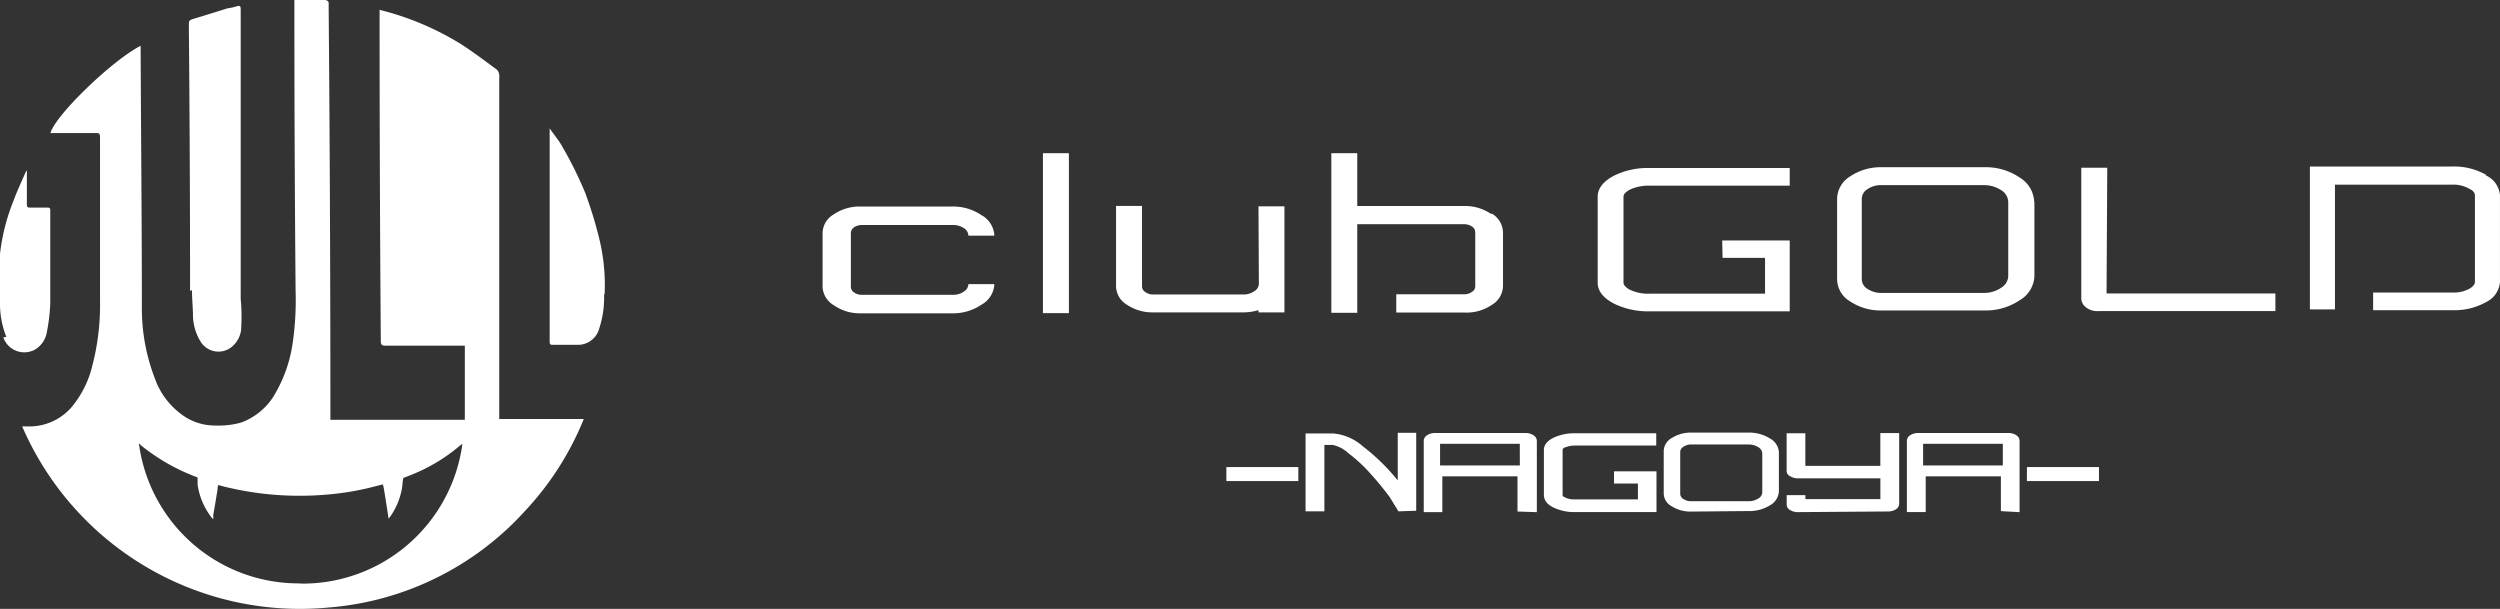
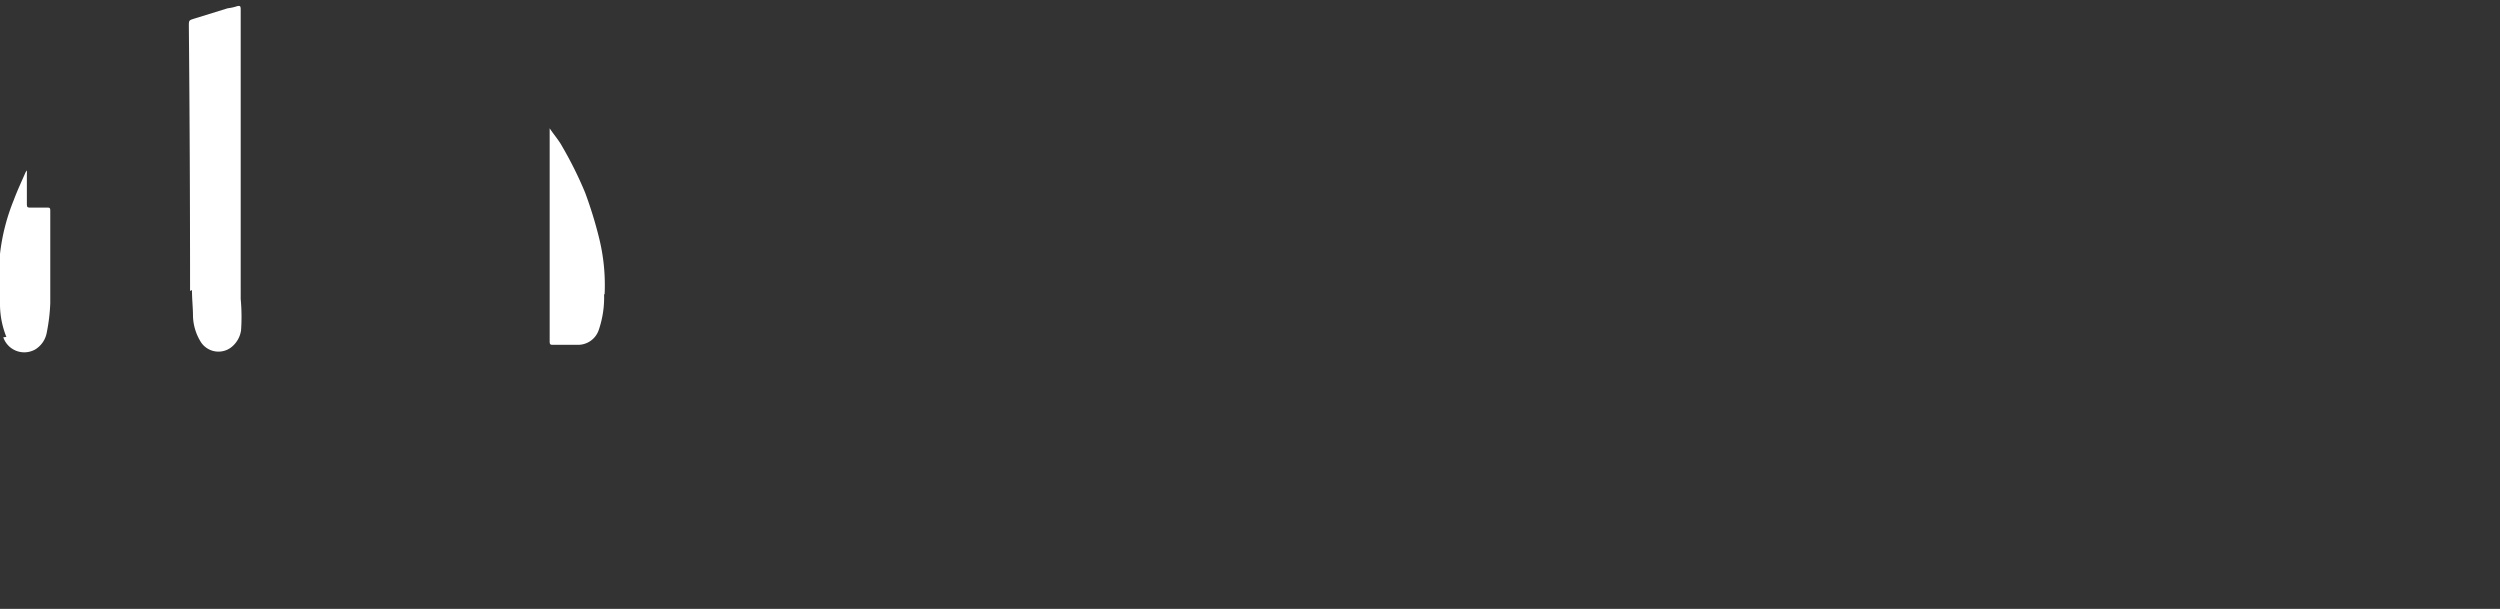
<svg xmlns="http://www.w3.org/2000/svg" width="206.667" height="50.334" viewBox="0 0 206.667 50.334">
  <rect x="0" y="0" width="206.667" height="50.334" fill="#333333" stroke="none" />
  <defs>
    <clipPath id="a">
-       <path data-name="長方形 3" fill="#fff" d="M0 0h138.667v29.672H0z" />
-     </clipPath>
+       </clipPath>
    <clipPath id="b">
      <path data-name="長方形 223" fill="none" d="M0 0h50v50.334H0z" />
    </clipPath>
  </defs>
  <g data-name="グループ 651" style="mix-blend-mode:difference;isolation:isolate">
    <g data-name="グループ 4">
      <g data-name="グループ 1" transform="translate(68 12.664)" clip-path="url(#a)" fill="#fff">
        <path data-name="パス 1" d="M2.6 6.119a1.265 1.265 0 0 1 .666-.182h7.514a1.587 1.587 0 0 1 .9.258.773.773 0 0 1 .376.623H14.2a2.039 2.039 0 0 0-1.073-1.7 4.176 4.176 0 0 0-2.458-.709H3.156a3.764 3.764 0 0 0-2.222.644A1.824 1.824 0 0 0 0 6.591v4.455a1.867 1.867 0 0 0 .945 1.535 3.736 3.736 0 0 0 2.211.655h7.514a4.178 4.178 0 0 0 2.458-.709 2.05 2.05 0 0 0 1.073-1.7h-2.146a.751.751 0 0 1-.376.612 1.514 1.514 0 0 1-.9.268H3.263a1.075 1.075 0 0 1-.666-.2.547.547 0 0 1-.258-.462V6.591a.569.569 0 0 1 .29-.472m15.587 7.1h2.147V0h-2.147ZM74.4 8.652h3.51v2.963h-9.532a3.521 3.521 0 0 1-1.653-.332q-.515-.29-.515-.58V3.585c0-.182.172-.375.515-.569a3.758 3.758 0 0 1 1.653-.333H79.95V1.224h-11.6a6.336 6.336 0 0 0-2.9.622c-.912.472-1.374 1.074-1.374 1.739V10.7c0 .7.462 1.277 1.374 1.75a6.441 6.441 0 0 0 2.9.623h11.6v-5.86h-5.582ZM36.067 10.8a.731.731 0 0 1-.386.612 1.5 1.5 0 0 1-.891.268h-7.428a1.073 1.073 0 0 1-.676-.2.537.537 0 0 1-.279-.462v-6.66H24.26v6.656a1.814 1.814 0 0 0 .9 1.513 3.756 3.756 0 0 0 2.147.633h7.45a4.586 4.586 0 0 0 1.277-.183v.183h2.147V4.391h-2.146Zm101.472-9a5.37 5.37 0 0 0-2.78-.7h-11.807v11.813h2.072V2.6h9.725a2.621 2.621 0 0 1 1.363.333c.322.14.483.333.483.569v7.117c0 .225-.161.419-.483.6a2.726 2.726 0 0 1-1.363.3h-6.57v1.46h6.57a5.368 5.368 0 0 0 2.8-.687 2 2 0 0 0 1.116-1.675V3.5a1.964 1.964 0 0 0-1.17-1.664M106.2 1.2h-2.147v10.833a.945.945 0 0 0 .311.644 1.471 1.471 0 0 0 1.073.376H120.1v-1.46h-13.958Zm-6.022 2.834v6.119a2.415 2.415 0 0 1-1.224 2.007 5.011 5.011 0 0 1-2.935.84h-8.448a4.52 4.52 0 0 1-2.63-.751 2.147 2.147 0 0 1-1.073-1.825V3.768a2.212 2.212 0 0 1 1.073-1.846 4.52 4.52 0 0 1 2.63-.762h8.448a4.948 4.948 0 0 1 2.931.848 2.469 2.469 0 0 1 1.213 2.029m-2.147 0a1.181 1.181 0 0 0-.6-.988 2.567 2.567 0 0 0-1.439-.408h-8.449a1.932 1.932 0 0 0-1.149.333.935.935 0 0 0-.472.794v6.656a.956.956 0 0 0 .472.794 2.006 2.006 0 0 0 1.149.333h8.448a2.487 2.487 0 0 0 1.439-.419 1.171 1.171 0 0 0 .6-.977ZM55.228 5a3.791 3.791 0 0 0-2.211-.633H44.2V0h-2.143v13.193H44.2V5.872H53a1.16 1.16 0 0 1 .687.193.569.569 0 0 1 .268.483V11a.548.548 0 0 1-.268.462 1.073 1.073 0 0 1-.687.2h-5.575v1.513h5.7a3.714 3.714 0 0 0 2.211-.644 1.857 1.857 0 0 0 .913-1.546V6.548A1.857 1.857 0 0 0 55.336 5" />
        <path data-name="長方形 1" d="M33.381 25.946h5.947v1.159h-5.947z" />
        <path data-name="パス 2" d="m47.604 29.607-.709-1.159a25.785 25.785 0 0 0-1.642-2 12.684 12.684 0 0 0-1.793-1.653 2.75 2.75 0 0 0-1.277-.677h-.7v5.489h-1.556v-6.44h2.254a4.228 4.228 0 0 1 2.49 1.073 16.786 16.786 0 0 1 2.877 2.812v-3.94h1.526v6.445Z" />
        <path data-name="パス 3" d="M58.768 23.312a1.246 1.246 0 0 0-.676-.183h-7.439a1.246 1.246 0 0 0-.677.183.559.559 0 0 0-.279.462v5.898h1.535v-2.96h6.214v2.909l1.6.054v-5.896a.559.559 0 0 0-.279-.462m-1.127 2.5h-6.594v-1.792h6.591Z" />
        <path data-name="パス 4" d="M62.214 29.669a4.025 4.025 0 0 1-1.737-.351c-.569-.268-.848-.612-.848-1.073v-3.726c0-.408.279-.751.848-1.02a4.025 4.025 0 0 1 1.739-.344h6.7v1.014h-6.7a2.144 2.144 0 0 0-.826.151.264.264 0 0 0-.215.2v3.749c0 .075.118.161.225.2a1.71 1.71 0 0 0 .816.15h5.185v-1.31h-1.975v-1.008h3.51v3.368Z" />
        <path data-name="パス 5" d="M78.315 23.582a3.22 3.22 0 0 0-1.782-.483h-4.712a2.891 2.891 0 0 0-1.61.44 1.257 1.257 0 0 0-.676 1.074v3.51a1.224 1.224 0 0 0 .676 1.073 2.887 2.887 0 0 0 1.61.43l4.712-.043a3.221 3.221 0 0 0 1.782-.472 1.407 1.407 0 0 0 .741-1.149v-3.22a1.385 1.385 0 0 0-.741-1.159m-.633 4.455a.613.613 0 0 1-.343.515 1.42 1.42 0 0 1-.805.215h-4.712a1.074 1.074 0 0 1-.644-.172.505.505 0 0 1-.279-.419v-3.495a.5.5 0 0 1 .279-.419 1.072 1.072 0 0 1 .644-.183h4.712a1.5 1.5 0 0 1 .805.215.644.644 0 0 1 .343.526Z" />
        <path data-name="パス 6" d="M80.655 29.671a1.223 1.223 0 0 1-.676-.172.516.516 0 0 1-.279-.451v-.783h1.546v.333h6.2V26.88h-6.795a1.222 1.222 0 0 1-.676-.183.472.472 0 0 1-.279-.419v-3.123h1.546v2.694h6.2v-2.715h1.556v5.861a.547.547 0 0 1-.279.451 1.241 1.241 0 0 1-.676.172Z" />
        <path data-name="パス 7" d="M98.678 23.312a1.222 1.222 0 0 0-.676-.183h-7.411a1.222 1.222 0 0 0-.676.183.559.559 0 0 0-.279.462v5.893h1.556v-2.955h6.215v2.877l1.545.086v-5.897a.536.536 0 0 0-.279-.462m-1.106 2.5h-6.591v-1.791h6.591Z" />
-         <path data-name="長方形 2" d="M99.558 25.947h5.958v1.159h-5.958z" />
      </g>
    </g>
    <g data-name="グループ 125" style="isolation:isolate">
      <g data-name="グループ 124" clip-path="url(#b)" fill="#fff">
        <path data-name="パス 181" d="M.527 27.851A7.341 7.341 0 0 1 0 25.261v-4.27a16.825 16.825 0 0 1 1.139-4.454c.285-.769.64-1.523.968-2.277a1.17 1.17 0 0 1 .114-.171 2.34 2.34 0 0 1 0 .327v2.32c0 .427 0 .427.413.427h1.251c.2 0 .271 0 .271.256v7.642a15.215 15.215 0 0 1-.285 2.4 2.062 2.062 0 0 1-.953 1.423 1.835 1.835 0 0 1-2.647-1" />
        <path data-name="パス 182" d="M15.712 24.051q0-10.944-.1-21.888c0-.484 0-.484.456-.626l2.761-.854a3.73 3.73 0 0 0 .769-.171c.256-.057.285 0 .3.214V24.72a15.874 15.874 0 0 1 .028 2.6 2.18 2.18 0 0 1-.854 1.423 1.736 1.736 0 0 1-2.422-.4l-.026-.037a4.268 4.268 0 0 1-.669-2.135c0-.726-.085-1.423-.085-2.192" />
-         <path data-name="パス 183" d="M47.813 34.639h-6.542V6.49a.968.968 0 0 0 0-.285.649.649 0 0 0-.228-.47c-.968-.712-1.907-1.423-2.917-2.078a23.627 23.627 0 0 0-5.479-2.491c-.4-.128-.8-.228-1.267-.355v.527q0 13.434.1 26.855c0 .313.1.384.4.384h6.546v6.124H27.313v-.313q0-16.835-.143-33.7V.37c.043-.256-.13-.369-.344-.369h-2.49v1.081q0 11.47.1 22.927a24.816 24.816 0 0 1-.242 4.355 11.6 11.6 0 0 1-1.424 4.137 5.35 5.35 0 0 1-2.846 2.433 6.965 6.965 0 0 1-2.163.242 4.584 4.584 0 0 1-2.362-.654 6.277 6.277 0 0 1-2.59-3.216 16.089 16.089 0 0 1-1.082-5.963c0-7.116-.071-14.089-.1-21.119v-.438c-2.263 1.138-7.03 5.692-7.457 7.215h3.729c.271 0 .37 0 .37.356v13.477a19.932 19.932 0 0 1-.64 5.408 8.335 8.335 0 0 1-1.423 3.046 4.611 4.611 0 0 1-3.872 1.963h-.5a25.019 25.019 0 0 0 25.32 14.972 24.521 24.521 0 0 0 16.181-7.912 24.611 24.611 0 0 0 4.924-7.671Zm-22.969 13.6v-.014a13.306 13.306 0 0 1-13.363-11.57c.114.085.185.171.242.214a16.455 16.455 0 0 0 4.611 2.6v.6a5.846 5.846 0 0 0 1.082 2.618 2.141 2.141 0 0 0 .213.242v-.356c.128-.711.242-1.423.356-2.106 0-.114 0-.3.085-.37l.285.085a25.982 25.982 0 0 0 8.895.683 22.908 22.908 0 0 0 4.056-.74 2.212 2.212 0 0 0 .342-.085 2.615 2.615 0 0 1 .085.356c.114.669.37 2.291.384 2.476a2.117 2.117 0 0 0 .27-.356 5.825 5.825 0 0 0 .868-2.306 6.032 6.032 0 0 1 .085-.7l.626-.242a14.443 14.443 0 0 0 4.047-2.423l.213-.157a13.32 13.32 0 0 1-13.378 11.556" />
        <path data-name="パス 184" d="M49.937 24.307a8.279 8.279 0 0 1-.427 2.931 1.807 1.807 0 0 1-1.779 1.267h-1.979c-.242 0-.313 0-.313-.3v-17.6c.313.484.769 1 1.039 1.508a31.712 31.712 0 0 1 1.893 3.814 34.474 34.474 0 0 1 1.153 3.743 16.17 16.17 0 0 1 .456 4.682" />
      </g>
    </g>
  </g>
</svg>